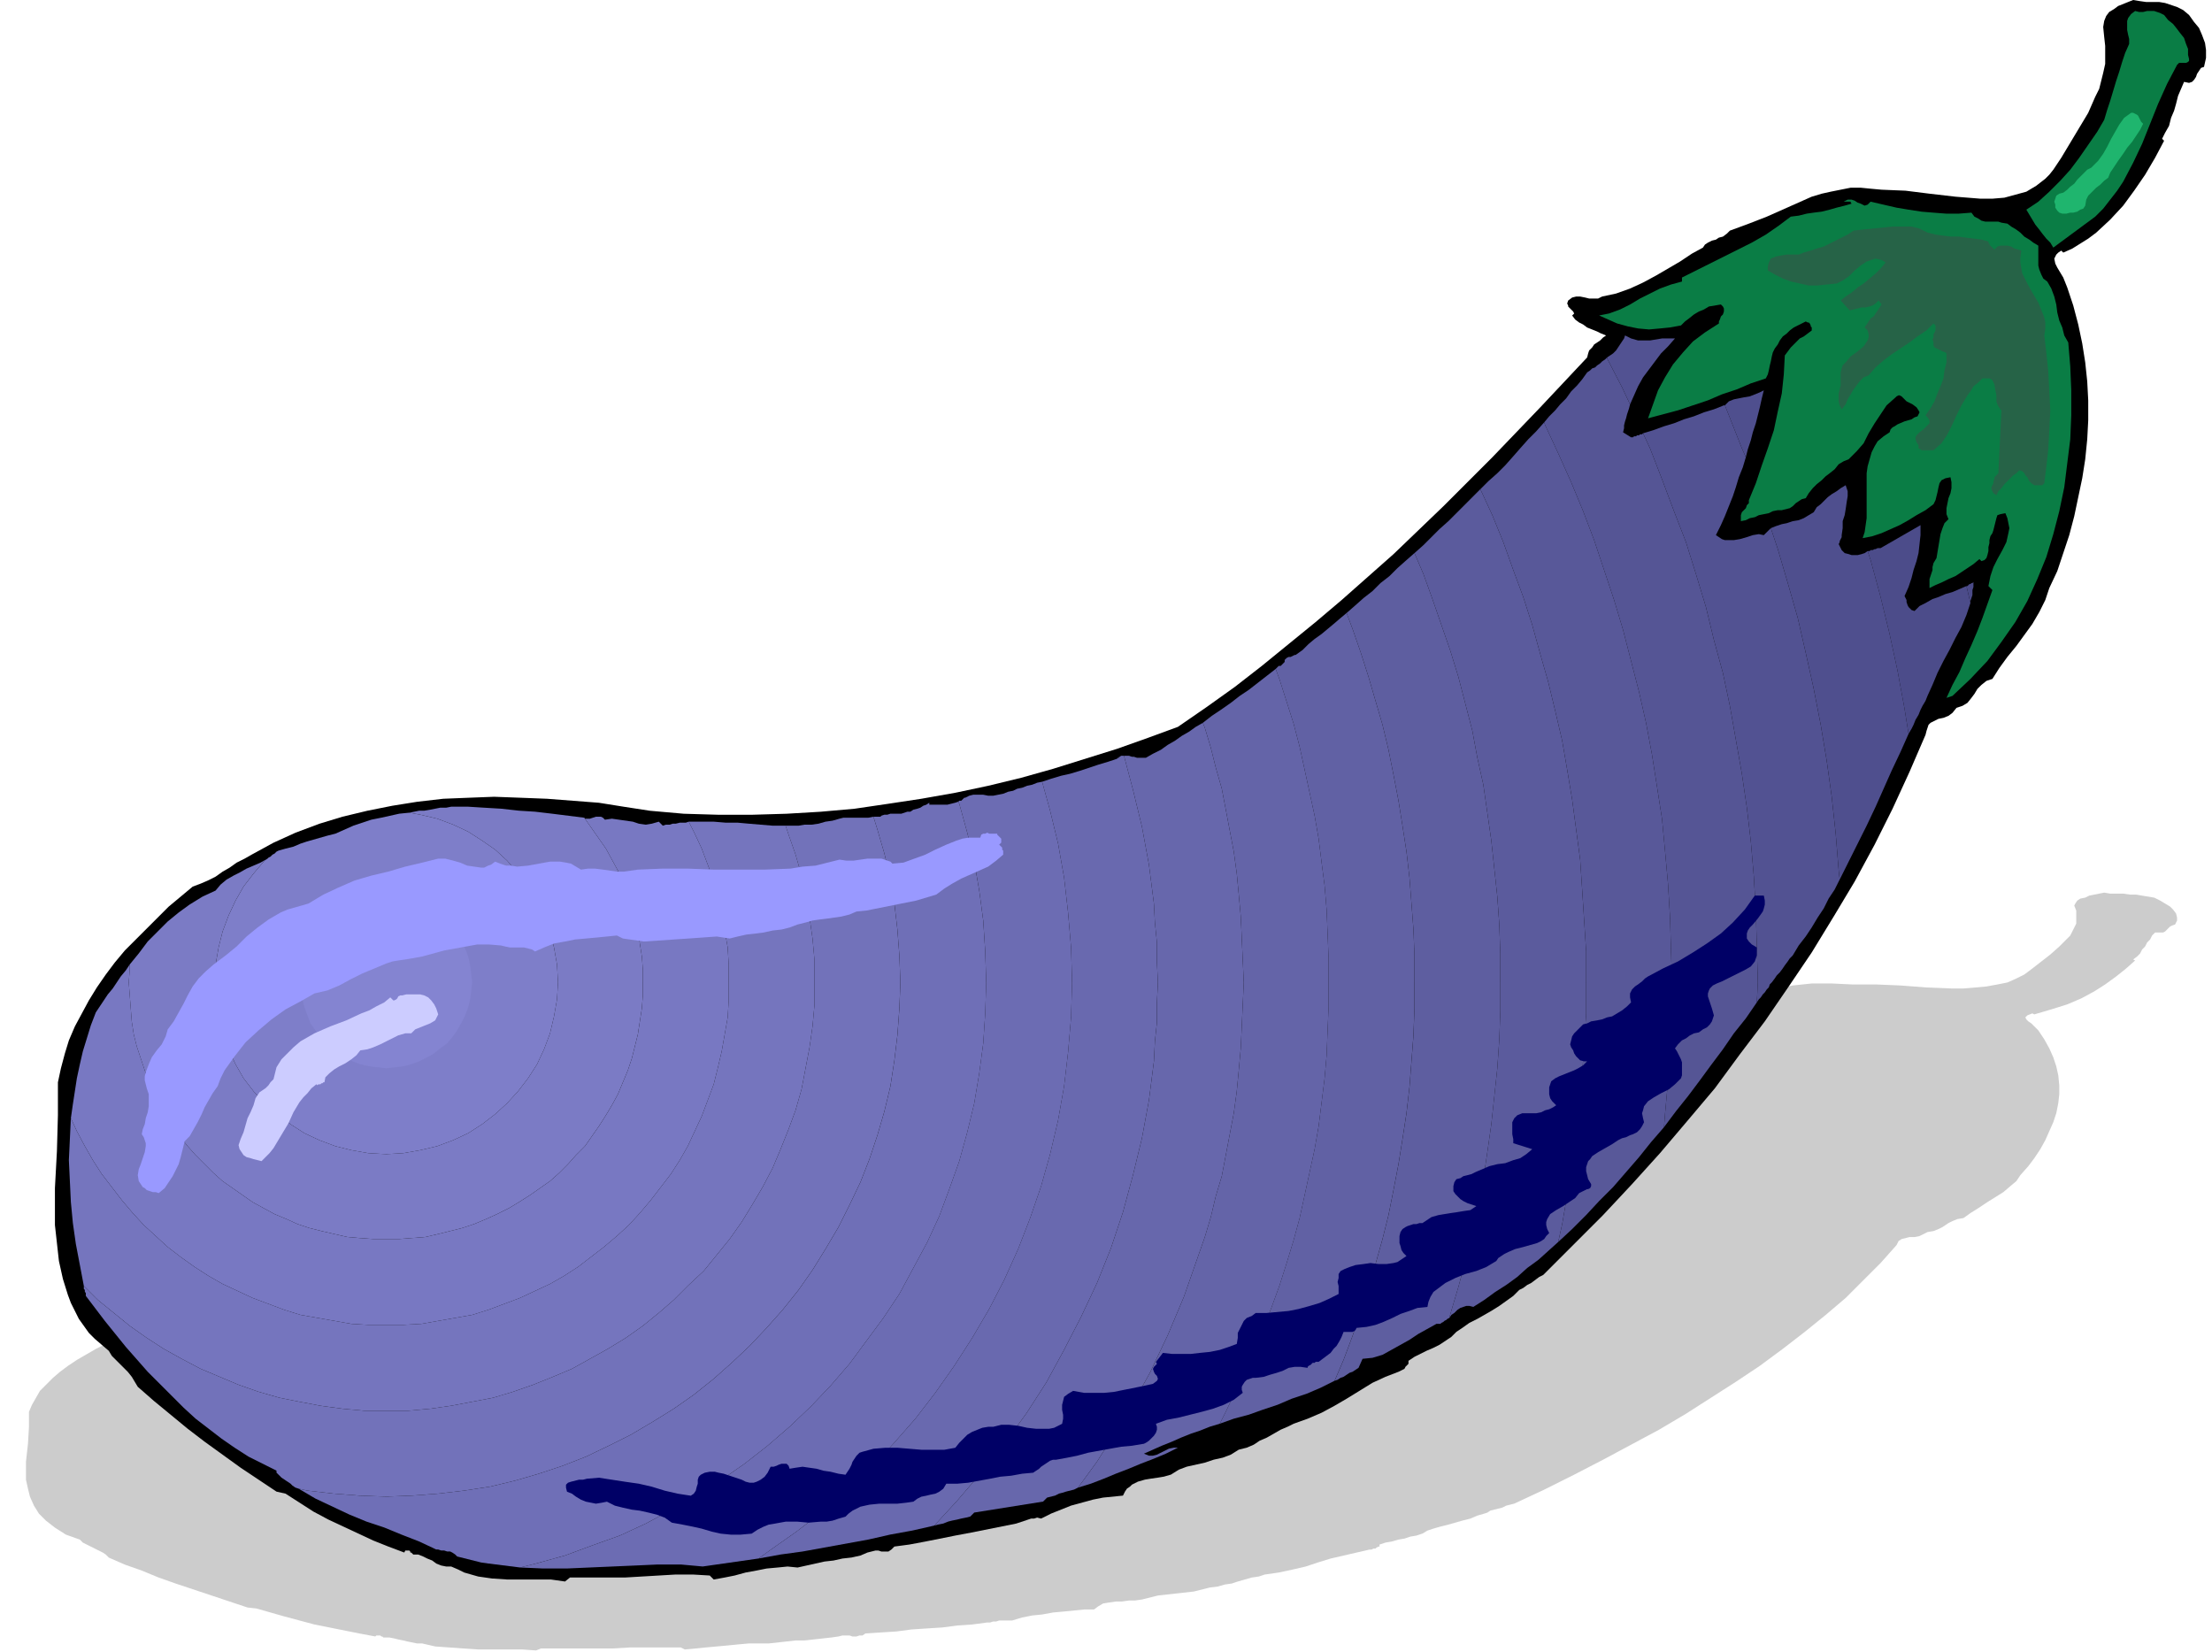
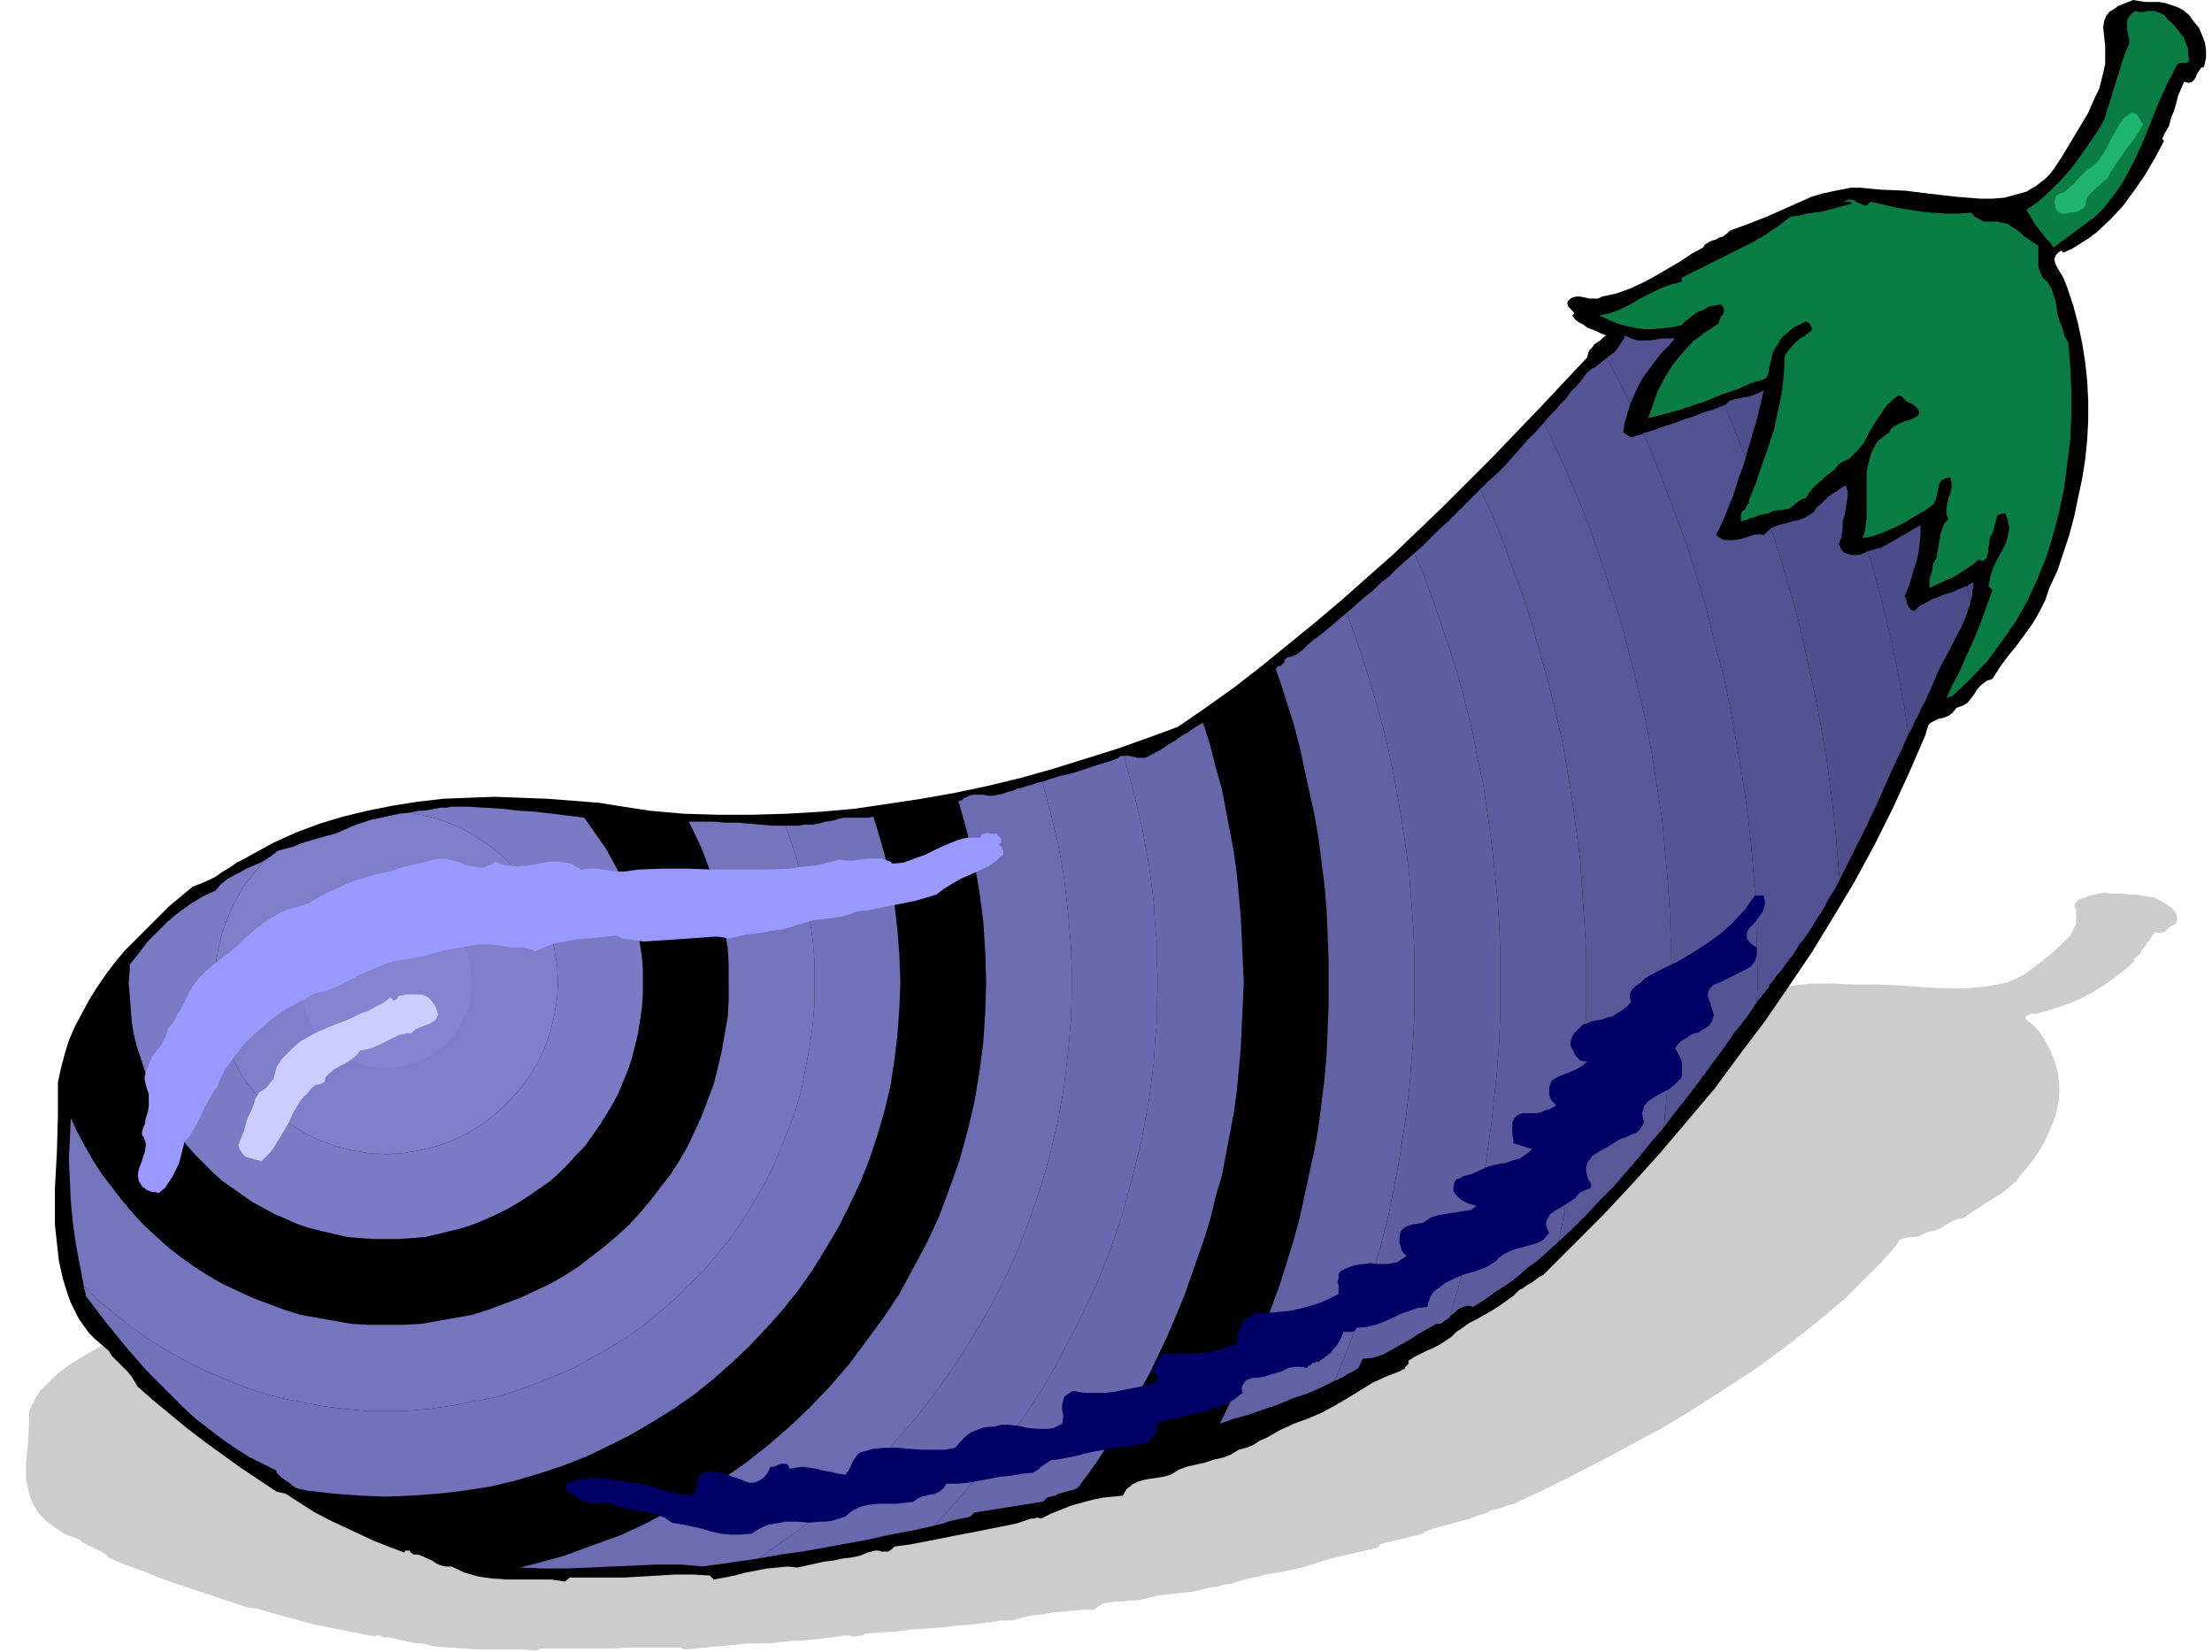
<svg xmlns="http://www.w3.org/2000/svg" fill-rule="evenodd" height="5.514in" preserveAspectRatio="none" stroke-linecap="round" viewBox="0 0 2216 1655" width="7.382in">
  <style>.brush1{fill:#ccc}.pen1{stroke:none}.brush3{fill:#0a7d45}</style>
  <path class="pen1 brush1" d="m1649 1057-10 5-9 5-8 5-7 5-6 6-5 6-4 6-3 7 8 2 12-2 12-1 11-2 12-2 12-2 11-2 12-2 11-2 5-2 5-1 5-1h5l5-1h6l5-1 4-1-4 8-5 9-6 9-5 9-6 9-7 8-7 9-8 8 6 2 6 1h6l6-1 7-1 6-1h11l5-2 6-2 7-1 6-1 7-1 7-1 6-1 6-2 3-2 4-2 4-2 3-1 4-2 5-1 4-1 5-2 2 3v3l-1 3-1 3-1 3-1 3-1 3-1 3v1l-1 1-1 1v1l-1 1h1l1 1 1 1 5 2 4 1h5l5-1 5-1h5l5-1 5-1 40-11v5l-1 4-1 5-2 4-3 4-2 4-3 4-4 4 1 1 1 1v1l1 2 1 1h2l1 1 3 1 6-3 7-2 7-2 8-1 7-1 8-2 8-1 8-2v3l-2 4-1 3-3 4-6 7-7 6-7 7-7 7-7 7-6 6-16 16-16 16-15 16-15 16-16 15-17 16-19 15-21 15-36 22-35 24-37 23-37 22-19 11-20 11-21 10-21 10-22 10-23 9-24 8-25 8h-10l-5 1-4 2-4 2-4 2-5 1-5 1-9 2-9 2-9 3-9 3-9 2-9 2-10 2h-10l-4 5-25 6-27 6-27 5-27 4-28 5-28 4-27 5-26 6 5 1h4l4-1 4-1 4-1h4l5-1h4l-16 3-16 4-16 3-16 3-17 3-16 3-17 2-17 3-4 1-69 6-4 2-33 4-33 3-33 3-34 3-33 3-34 3-34 2-34 3-30-1h-30l-31 1h-31l-31 1-32-1-30-2-31-3-2-1-3-1h-5l-3-1h-6l-2-1-21-4-20-4-21-3-20-4-21-4-20-5-19-6-18-6v-1l-28-7-27-8-26-10-24-11-24-11-22-13-21-12-19-12-7-17-6-18-2-8-1-9-1-8v-9l1-8 2-9 2-8 2-9 4-8 4-9 6-8 6-8 12-9 13-8 13-9 14-8 15-7 16-7 17-6 20-4 6-4 8-2 8-3 9-2 8-1 9-2 8-3 7-3 7-1 8-1 7-1 6-1 7-1 7-1 7-1 8-1 14-3 14-2 14-2 14-1 15-2 14-1 15-1 16-1 17 1h17l17 1h17l17 1 17 1 16 1 16 1h8l3-1h5l2 1 2 1 7-1h7l7 1 7 1h6l7 1h6l7-1 4 2 23-2 21-1 22 1 22 1h21l22 1 23-1 23-3h31l5-1h6l3-1h17l3-1h6l3-1 4-1h3l3-1 3-1h3v1h9l5-1h10l4-1 4-1 4-1 4-1h29l5-1 14-2 14-2 15-2 14-2 14-2 15-2 14-2 14-2 3-2h10l4 1h12l18-5 18-5 18-6 17-6 17-6 17-6 17-6 17-6v-1h1l1-1h2l2-1h4l1-1 40-15 39-16 38-16 37-17 36-17 35-18 35-17 32-19 6-2 5-2 6-2 6-2 5-2 4-2 4-3 2-3 6 2 7 1h12l6-1h19z" />
  <path class="pen1 brush1" d="m1845 991 13 2 13 1 12 1 13 1 12 1h38l3 1 4 2h3l4 1h16l6 1 4 1 5 1 4 2 4 2 5 1 4 2 5 1v10l1 2 2 2 2 2 4 2 4 3 3 4 2 3 1 4 2 4 3 4 2 3 4 4 2 11 1 12v11l-1 12-3 12-3 11-5 11-6 12-7 11-9 10-10 11-12 10-14 9-14 10-17 8-18 8-6 1 6-6 7-6 6-7 6-6 6-7 5-6 5-7 5-7-4-1 2-5 3-4 4-4 5-5 4-4 2-4 1-2-1-2-1-3-2-2h-5l-3 1-1 1-1 2-1 2-1 2-1 1-2 2-1 1v2l-1 2v2l-1 2-1 1-2 1-3 1-2-1-6 2-6 2-6 2-6 2-7 1-6 2-7 1-6 2v-5l1-1 1-2 1-1v-2l1-1 3-3 2-3v-3l1-3 1-2 2-3 2-2 4-2-2-3v-3l1-2 1-3 2-2 1-3v-2l-1-3-5 1-4 1-2 1-1 2-1 2-1 3-1 2-2 1-8 3-9 3-8 2-9 2-9 2-9 2-9 2-10 1 2-3 1-3 1-4v-21l1-4 2-3 2-3 3-3 3-3 6-2 6-2 3-2 5-2 7-1 7-2 6-1 2-2-3-2-10-3h-1l-1-1-2-1h-1l-2-1h-3l-1 1-9 4-6 4-6 5-6 4-5 5-7 4-8 4-10 2-4 2-5 2-4 2-4 2-5 2-4 2-4 2-3 3h-4l-3 1-3 1-3 1-3 1-4 1h-8l-5 1h-4l-5 1-5 1-4 1h-5l-4 1-4 1-1-2v-1l1-2 2-1 2-1 1-1 2-1v-2l7-8 6-8 6-9 6-8 4-9 4-9 2-9 1-9 3-2 3-2 3-1 3-2 3-1 4-1 4-2 4-1v-1l-1-1v-1h-1l-1-1h-3l-4 1-4 1-4 1-4 1-3 1-4 2-3 2-2 2-3 1-2 2-1 3-1 2-1 2-1 2-1 2-2 2-15 3-14 2-15 3-14 2-15 3-15 2-15 2-15 2 5-7 5-6 7-7 8-6 10-5 10-6 12-4 14-4v-1l1-1 1-2 2-1 1-1v-1l-1-1-2-2-6 1-6 1-5 1-5 1-5 1-5 2-4 2-4 2-11 1h-32l-10-1-11-1-9-2-9-2 10-1 11-2 10-2 10-3 10-3 10-2 11-2 11-1v-2l14-4 14-3 14-4 14-3 14-3 14-4 13-4 12-5h8l8-1 7-1h8l8-1 7-1 8-1 7-1h-1v-1h-7l4-1h4l3 1 3 1h3l4 1h3l3-2zm273-37-3 3-4 3-4 3-5 3-4 2-5 3-4 3-4 4-2 2-4 1-4 2-4 2-4 1-4 2-2 2-1 3-2 1-3 1-3 1h-4l-3 1h-11l-2-2-2-1v-2l-1-1 1-1 1-2 3-1h4l4-2 3-1 4-2 3-1 3-2 4-2 3-1 4-1 7-3 5-4 4-3 4-4 4-3 4-4 5-3 7-3h2l2 1h2l1 1 1 1 1 1 1 1 2 1z" />
  <path class="pen1 brush1" d="m2163 921 1 2v1h-1l-2 1h-9l-10 10-9 9-8 10-8 9-9 10-10 9-13 8-15 8-42 15-3-2-4-2-4-2-3-2-4-3-3-2-3-3-3-2 12-4 11-4 11-6 10-5 9-6 9-6 9-6 7-6 3-5 3-4 3-5 3-5 3-4 3-5 3-4 4-5v-2l-1-2-1-2v-4l1-2 3-2 4-1h22l3 1 4 1 4 2 5 2 4 2 3 2 4 3 2 2 2 3v3z" />
  <path class="pen1 brush1" d="m2158 899 6 3 5 3 5 3 3 3 3 4 1 4v3l-2 4-3 1-2 1-2 2-1 1-2 2-2 1h-8l-3 3-2 4-3 3-2 4-3 3-2 4-3 3-4 3 2 1-9 8-10 8-11 8-11 7-13 7-14 6-16 5-17 5-2-1-5 2-2 2 1 2 2 2 3 2 3 3 2 2 2 2 6 9 5 9 4 9 3 9 2 9 1 10v9l-1 9-2 10-3 9-4 9-4 9-5 9-6 9-6 8-8 9-4 6-6 5-7 6-8 5-8 5-9 6-8 5-7 5-6 1-5 2-4 2-3 2-3 2-4 2-5 2-6 1-4 2-4 2-5 1h-5l-4 1-4 1-3 2-2 4-16 18-17 17-18 18-20 17-21 17-22 17-23 17-24 16-25 16-25 16-27 16-28 15-28 15-29 15-30 15-30 14-4 1-4 1-4 2-4 1-4 1-4 1-3 2-3 1-7 2-7 3-8 2-7 2-7 2-8 2-7 2-6 2-5 3-6 2-6 1-6 2-6 1-7 2-6 1-6 2v2h-1l-2 1-1 1h-2l-2 1h-2l-13 3-13 3-13 3-13 4-12 4-13 3-14 3-14 2-6 2-7 1-7 2-7 2-6 2-7 1-7 2-8 1-8 2-8 2-9 1-9 1-9 1-9 1-8 2-8 2-7 1h-6l-7 1h-6l-7 1-6 1-5 3-4 3h-10l-10 1-10 1-11 1-11 2-10 1-10 2-10 3h-13l-3 1h-3l-3 1h-3l-15 2-15 1-15 2-16 1-15 1-15 2-16 1-15 1-3 2h-3l-3 1h-4l-3-1h-7l-4 1-7 1-9 1-9 1-9 1h-9l-9 1-9 1-9 1h-20l-11 1-10 1-11 1-11 1-10 1-11 1-4-2h-51l-17 1h-72l-5 2-14-1h-44l-15-1-14-1-14-1-13-3h-5l-5-1-5-1-4-1-5-1-4-1-5-1h-6l-1-1h-1l-1-1h-4l-1 1-16-3-15-3-15-3-15-3-15-4-15-4-14-4-14-4-9-1-18-6-18-6-18-6-18-6-17-6-17-7-17-6-16-7-3-3-3-2-4-2-4-2-4-2-4-2-4-2-3-3-14-5-11-7-9-7-7-7-5-8-4-9-2-8-2-9v-18l2-18 1-17v-15l3-7 4-7 4-7 6-6 7-7 7-6 8-6 9-6 19-11 22-11 22-11 24-9 8-2 7-1 8-2 7-2 7-2 7-3 8-2 7-2 22-5 22-5 24-4 23-4 25-3 25-2 25-2 26-1 51-1h53l52 3 51 3 34 2h103l34-1 34-2 34-2 33-2 67-7 65-8 64-9 61-11 57-19 54-20 53-22 52-22 50-23 49-23 48-24 47-24 1-2 1-2 3-1 2-1 3-1 4-1 2-2 3-1-5-1-4-1-5-1-5-1-4-1-4-1-4-1-3-2 2-1-1-1-1-1h-1l-2-1h-1v-1l-1-1 1-1 4-2h13l4 1h9l4-1 14-2 14-2 13-3 13-3 12-4 12-3 12-4 11-3 2-1 3-1 4-1 4-1h3l4-1 4-1 3-2 19-3 18-4 18-4 18-3 19-4 19-2h20l21 1h24l24 1 26 2 25 1h12l12-1 11-1 11-2 10-2 9-4 8-4 8-6 9-7 9-7 9-8 7-7 4-4 2-4 2-4 2-4v-13l-2-5 1-2 2-3 3-2 5-1 4-2 5-1 5-1 5-1 6 1h13l7 1h6l6 1 6 1 6 1z" />
  <path class="pen1" style="fill:#000" d="m2187 10 6 5 5 7 5 6 3 7 3 8 1 7v8l-2 9-3 1-2 3-2 3-1 3-2 3-2 2-3 1-5-1-3 7-3 7-2 8-2 7-3 7-2 8-4 7-3 6 2 2-9 17-10 17-11 16-11 15-13 14-14 13-8 6-8 5-8 5-9 4-2-2-3 2-2 2-1 2-1 2 1 5 2 4 3 5 3 5 2 5 2 5 6 18 5 19 4 19 3 19 2 19 1 19v20l-1 19-2 20-3 19-4 19-4 19-5 19-6 18-6 18-8 17-4 12-6 12-7 12-8 11-8 11-9 11-8 11-7 11-6 2-5 4-4 4-3 5-3 4-4 5-5 3-6 2-4 5-4 3-5 2-5 1-4 2-4 2-2 2-1 3-1 3-1 4-16 37-17 37-18 36-20 37-21 35-22 36-23 34-24 35-25 33-25 34-27 32-28 33-28 31-29 31-30 30-30 30-4 2-4 3-4 3-4 2-4 3-4 2-3 3-3 3-7 5-7 5-8 5-7 4-7 4-8 4-7 5-6 4-5 5-6 4-6 4-6 3-7 3-6 3-6 3-6 4v3l-1 1-2 2-1 2-2 1-2 1-2 1-13 5-13 6-13 8-13 8-12 7-13 7-14 6-14 5-6 3-7 3-7 4-7 4-7 3-6 4-7 3-8 2-8 5-8 3-9 2-9 3-9 2-9 2-8 3-8 5-7 2-6 1-7 1-6 1-7 2-6 3-2 2-3 2-2 3-2 4-10 1-10 1-10 2-11 3-11 3-10 4-10 4-10 5-4-1-3 1h-3l-3 1-3 1-3 1-3 1-3 1-15 3-15 3-15 3-16 3-15 3-15 3-16 3-15 2-3 3-3 2h-7l-3-1h-3l-4 1-4 1-7 3-9 2-9 1-9 2-9 1-9 2-9 2-9 2-10-1-10 1-11 1-10 2-11 2-11 3-10 2-11 2-4-4-17-1h-17l-17 1-17 1-17 1h-55l-5 4-14-2h-44l-15-1-14-2-7-2-7-2-6-3-7-3h-5l-5-1-5-2-4-3-5-2-4-2-5-2h-5l-1-1-1-1h-1v-1l-1-1h-4l-1 2-16-6-15-6-15-7-15-7-15-7-15-8-14-9-14-9-9-2-18-12-18-12-18-13-18-13-17-13-17-14-17-14-16-14-3-5-3-5-4-5-4-4-4-4-4-4-4-4-3-5-7-6-7-6-6-6-5-7-5-7-4-8-4-8-3-8-5-16-4-18-2-18-2-18v-37l2-37 1-36v-33l3-14 4-15 4-13 6-14 7-13 7-13 8-13 9-13 9-12 10-12 11-11 11-11 22-22 24-20 8-3 7-3 8-4 7-5 7-4 7-5 8-4 7-4 22-12 22-10 24-9 23-7 25-6 25-5 25-4 26-3 25-1 26-1 27 1 26 1 26 2 26 2 25 4 26 4 34 3 34 1h35l34-1 34-2 34-3 34-5 33-5 34-6 33-7 33-8 32-9 32-10 32-10 31-11 30-11 29-20 28-20 27-21 27-22 27-22 26-22 26-23 26-23 50-48 49-49 48-50 47-50 1-4 1-3 3-3 2-3 3-2 3-2 3-3 3-2-5-2-4-2-5-2-5-2-4-3-4-2-4-3-3-4 2-2-1-2-1-1-1-1-2-2-1-1v-1l-1-2 1-3 4-3 4-1h4l5 1 4 1h9l4-2 14-3 14-5 13-6 13-7 12-7 12-7 12-8 11-6 2-3 3-2 4-2 4-1 3-2 4-1 4-3 3-3 19-7 18-7 18-8 18-8 9-4 10-3 9-2 10-2 10-2h10l10 1 11 1 24 1 24 3 26 3 25 2h12l12-1 11-3 11-3 10-6 9-7 4-4 4-5 4-6 4-6 9-15 9-15 9-15 7-16 4-8 2-8 2-8 2-9V46l-1-9-1-10 1-6 2-5 3-4 5-3 4-3 5-2 5-2 5-2 6 1 7 1h13l6 1 6 2 6 2 6 3z" />
  <path class="pen1 brush3" d="m2192 55 1 4v2l-1 1-2 1h-7l-2 2-10 19-9 20-8 20-8 20-9 19-10 19-6 9-7 9-7 9-8 8-42 31-3-5-4-4-4-5-3-4-4-5-3-5-3-5-3-5 12-8 11-10 11-11 10-11 9-12 9-13 9-13 7-12 3-10 3-9 3-10 3-10 3-9 3-10 3-9 4-9v-5l-1-4-1-5v-9l1-3 3-4 4-3 4 1h4l4-1h7l3 1 3 1 4 2 4 5 5 4 4 5 3 4 4 5 2 6 2 5v6z" />
  <path class="pen1" style="fill:#1fb56e" d="m2147 124-3 6-4 6-4 6-5 6-4 6-5 7-4 6-4 6-2 5-4 3-4 4-4 3-4 4-4 4-2 4-1 6-2 3-3 1-3 2-4 1h-3l-4 1h-4l-3-1-2-2-2-3v-3l-1-3 1-3 1-3 3-2 4-1 4-3 3-3 4-3 3-4 3-3 4-4 3-3 4-2 7-7 5-7 4-7 4-8 4-7 4-7 5-7 7-5h2l2 1 2 1 1 1 1 2 1 2 1 2 2 2z" />
  <path class="pen1 brush3" d="m1874 202 13 3 13 3 12 2 13 2 12 1 13 1h12l13-1 3 4 4 2 3 2 4 1h13l3 1 6 1 4 3 5 3 4 3 4 4 5 3 4 3 5 3v20l1 4 2 5 2 4 4 3 4 7 3 8 2 8 1 8 2 8 3 7 2 8 4 7 2 24 1 24v25l-1 24-3 24-3 24-5 24-6 23-7 23-9 22-10 22-12 21-14 20-14 19-17 18-18 17-6 2 6-13 7-13 6-14 6-13 6-14 5-13 5-14 5-14-4-4 2-10 3-9 4-8 5-9 4-8 2-9 1-5-1-5-1-5-2-5-5 1-3 1-1 3-1 4-1 4-1 4-1 3-2 3-1 4v3l-1 4v4l-1 4-1 3-2 2-3 1-2-2-6 5-6 4-6 4-6 4-7 3-6 3-7 3-6 3v-9l1-3 1-3 1-3v-3l1-4 3-5 1-6 1-6 1-6 1-6 2-6 2-5 4-4-2-5v-6l1-5 1-5 2-5 1-5v-6l-1-5-5 1-4 2-2 3-1 4-1 5-1 4-1 4-2 4-8 6-9 5-8 5-9 5-9 4-9 4-9 3-10 2 2-6 1-7 1-7v-45l1-7 2-7 2-7 3-6 3-5 6-5 6-4 1-3 2-2 2-1 3-2 7-3 7-2 3-2 3-1 1-2 1-2-1-2-2-3-4-3-6-3-1-1-1-1-2-2-1-1-2-1h-1l-2 1-1 1-9 8-6 9-6 9-6 10-5 10-7 8-4 4-4 4-5 2-5 3-4 5-5 4-4 3-4 4-5 4-4 4-4 5-3 5-4 1-3 2-3 2-3 3-3 2-4 1-4 1h-4l-5 1-4 2-5 1-5 1-4 2-5 1-4 2-5 1v-6l1-3 2-2 2-2 1-3 2-2v-3l7-17 6-18 6-17 6-18 4-19 4-18 2-19 1-19 3-4 3-4 3-3 3-3 3-3 4-2 4-3 4-3v-3l-1-1v-1l-1-2-1-1h-1l-2-1-4 2-4 2-4 2-4 3-3 3-4 3-3 4-2 4-3 4-2 4-1 4-1 5-1 4-1 5-1 4-2 4-15 5-14 6-15 5-14 6-15 5-15 5-15 4-15 4 5-14 5-14 7-13 8-13 10-12 10-11 12-9 14-9v-2l1-2 1-3 2-2 1-3v-3l-1-2-2-2-6 1-6 1-5 3-5 2-5 3-5 4-4 3-4 4-11 2-10 1-11 1-11-1-10-2-11-3-9-4-9-4 10-2 11-4 10-5 10-6 10-5 10-5 11-4 11-3v-4l14-7 14-7 14-7 14-7 14-7 14-8 13-9 12-9 8-1 8-2 7-1 8-1 8-2 7-2 8-2 7-2-1-1v-1h-7l4-2h4l3 1 3 2 3 1 4 2 3-1 3-3z" />
-   <path class="pen1" style="fill:#266347" d="M1992 242v1l1 1v1l1 1 1 1 1 1 1 1 1 1 3-3 3-1h7l4 1 3 2 4 1 3 1-1 7v5l1 6 1 5 5 10 5 9 6 10 4 10 2 5 1 5v6l-1 7 2 17 2 19 1 20 1 19-1 20-1 19-2 18-2 16-1 1-1 1h-8l-3-2-2-2-1-2-1-2-2-2-1-2-2-2-3-1-3 3-3 2-3 3-3 3-3 3-3 4-3 3-2 4-3-2-1-2-1-2v-2l1-2 1-2v-2l1-2v-2l1-1 1-1 1-1 1-1 3-63-1-1-2-3-1-2-1-3v-6l-1-5-1-6-2-4-1-1-2-1h-7l-4 4-5 4-3 5-3 4-6 10-5 10-4 9-5 10-6 9-8 7h-12l-1-1-2-1v-3l-2-3-1-3v-2l1-2 3-3 4-3 3-3 3-3v-3l-2-3-2-2 5-7 4-7 3-8 3-7 3-8 1-8 2-8v-9l-1-1-3-1-2-1-2-1-2-1-2-1-1-2v-3l-1-3 1-2v-3l1-2 1-2v-5l-2-2-7 7-9 6-8 6-9 6-9 6-8 6-8 7-7 8-5 2-4 4-3 4-3 4-3 5-3 5-2 5-4 5-2-4-1-4v-8l1-4 1-4v-13l1-4 1-3 3-3 5-6 7-5 6-5 4-6 1-3v-3l-1-4-3-3 2-3 2-3 2-3 3-2 2-3 2-3 2-3 2-3-3-4-3 3-3 2-3 1-4 1h-4l-4 1-4 1-4 1-9-10 5-4 6-4 6-5 6-4 6-5 6-5 5-5 5-6-3-2-3-1-4-1-3 1-6 2-6 4-6 5-6 6-6 4-6 3-10 1-9 1h-9l-9-2-9-2-8-3-8-4-7-4v-4l1-4 1-2 1-2 5-2 5-1 6-1h12l5-2 7-2 6-2 7-2 6-3 6-3 6-3 6-3 6-4 9-1 10-1 10-1 10-1h19l8 2 8 4 8 2 7 1 8 1h8l7 1 8 1 8 1 7 2z" />
  <path class="pen1" style="fill:#4a4a87" d="m1974 604-4-17h1l1-1 1-1h1l1-1h1l1-1v5l-1 3v5l-1 3-1 3v2z" />
  <path class="pen1" style="fill:#4c4c8a" d="m1974 604-4-17-7 3-7 3-7 2-7 3-6 2-7 4-6 3-5 5-3-1-1-1-2-2-1-2-1-3v-2l-1-2-1-2 4-9 3-9 2-8 3-9 2-8 1-9 1-9v-10l-40 23h-3l-2 1h-1l-2 1h-2l-1 1h-2l3 9 10 37 9 37 8 37 7 38 4 25 3-5 2-4 2-5 3-5 2-5 2-4 3-5 2-5 5-11 5-12 6-12 6-11 6-12 6-11 5-12 4-12z" />
  <path class="pen1" d="m1912 735-4-25-7-38-8-37-9-37-10-37-3-9-3 2-3 1-4 1h-6l-3-1-4-1-3-3-1-2-1-2-1-2 1-2v-1l1-2 1-2v-2l1-7v-7l2-6 1-6 1-7 1-6v-5l-2-6-5 3-4 3-5 3-4 3-3 3-4 4-4 3-3 5-5 3-5 3-5 2-6 1-6 2-5 1-6 2-5 2 7 21 10 34 10 35 8 35 8 36 7 36 6 36 5 36 4 37 3 37 1 9 9-18 9-18 9-18 9-19 8-18 8-18 9-19 8-18zm-163-277-4-9-13-33-4-10 4-4 5-2 5-1 5-1 6-1 5-2 5-2 4-2-2 8-2 9-2 8-2 8-3 9-2 8-3 9-2 8z" style="fill:#4f4f8e" />
  <path class="pen1" d="m1843 881-1-9-3-37-4-37-5-36-6-36-7-36-8-36-8-35-10-35-10-34-7-21-1 1-1 1-1 1-1 1-1 1-1 1-1 1-5-1-6 1-6 2-7 2-6 1h-9l-3-1-3-2-3-2 5-10 4-9 4-10 4-10 3-9 3-10 4-10 3-10-4-9-13-33-4-10h-1l-10 4-10 3-10 4-10 3-10 4-10 3-11 4-10 3 7 15 12 31 12 32 12 31 10 32 10 33 8 33 9 33 7 33 6 34 6 34 5 34 4 34 3 35 2 35 1 35 1 36h14l-2 2-1 3-2 2-2 3-2 2-2 3-2 2-2 3 1-20h14l3-4 2-3 3-3 3-4 2-3 3-4 2-3 3-3 6-10 7-9 6-9 6-10 6-9 5-10 6-9 5-10zm-210-476-8-17-15-29v-1l3-2 3-2 3-3 2-3 2-3 2-3 2-3 1-3 6 3 7 2h12l6-1 6-1h13l-7 8-7 7-6 8-6 8-6 8-5 9-4 9-4 9z" style="fill:#525292" />
  <path class="pen1" style="fill:#555595" d="m1761 984-1-36-1-35-2-35-3-35-4-34-5-34-6-34-6-34-7-33-9-33-8-33-10-33-10-32-12-31-12-32-12-31-7-15-1 1h-2l-1 1h-2l-1 1h-2l-1 1h-2l-8-5 1-4v-3l1-4 1-3 1-4 1-3 1-3 1-4-8-17-15-29v-1l-2 2-3 2-2 2-3 2-2 2-3 1-2 2-3 2-5 7-5 6-6 6-5 7-6 6-5 6-6 6-5 6 1 3 13 28 13 29 12 29 11 29 10 30 10 30 9 30 8 31 8 31 7 31 6 32 5 32 5 32 3 32 3 33 2 33 1 33 1 33h86l-1 20-11 16-12 15-11 16-12 16-11 15-12 16-12 15-12 16 1-13 3-33 2-33 1-33 1-33h86z" />
  <path class="pen1" style="fill:#585899" d="m1675 984-1-33-1-33-2-33-3-33-3-32-5-32-5-32-6-32-7-31-8-31-8-31-9-30-10-30-10-30-11-29-12-29-13-29-13-28-1-3-8 9-8 8-8 9-7 8-8 9-8 8-9 8-8 8 12 26 11 27 10 28 10 27 9 28 8 29 8 28 7 29 7 30 5 29 5 30 4 30 4 30 2 30 2 31 2 31v31h86l-1 33-1 33-2 33-3 33-1 13-13 15-12 15-13 15-13 15-14 14-13 14-14 14-14 13 4-18 5-29 5-30 4-30 4-30 2-31 2-30 2-31v-31h86z" />
  <path class="pen1" style="fill:#5b5b9d" d="M1589 984v-31l-2-31-2-31-2-30-4-30-4-30-5-30-5-29-7-30-7-29-8-28-8-29-9-28-10-27-10-28-11-27-12-26-8 8-8 8-8 8-8 8-9 8-8 8-8 8-9 8 9 21 9 25 9 26 9 26 8 26 7 27 7 27 5 27 6 27 4 28 4 28 3 28 3 28 2 28 1 29v29h86v31l-2 31-2 30-2 31-4 30-4 30-5 30-5 29-4 18-10 9-10 9-11 8-10 9-11 8-11 7-11 8-11 7-4-1h-3l-3 1-3 1-3 2-3 3-3 2-2 3 1-4 8-27 7-26 7-27 5-27 6-28 4-27 4-28 3-28 3-28 2-29 1-28v-29h86z" />
  <path class="pen1" style="fill:#5e5ea0" d="M1503 984v-29l-1-29-2-28-3-28-3-28-4-28-4-28-6-27-5-27-7-27-7-27-8-26-9-26-9-26-9-25-9-21-8 7-9 8-8 8-9 7-8 8-9 7-9 8-8 7 6 16 8 23 8 25 7 24 7 24 6 25 5 25 5 26 4 25 4 26 3 26 2 26 2 26 1 26v27h86v29l-1 28-2 29-3 28-3 28-4 28-4 27-6 28-5 27-7 27-7 26-8 27-1 4-2 1-1 1-2 1-1 1-2 1-1 1h-4l-9 5-9 5-9 6-9 5-9 5-9 5-10 3-10 1-4 9-3 2-3 2-3 1-3 2-3 2-3 1-3 2-3 1 9-21 9-24 8-24 8-24 7-24 7-25 6-24 5-25 5-26 4-25 4-26 3-26 2-26 2-26 1-27v-26h86z" />
  <path class="pen1" style="fill:#6161a4" d="M1417 984v-27l-1-26-2-26-2-26-3-26-4-26-4-25-5-26-5-25-6-25-7-24-7-24-8-25-8-23-6-16-6 5-7 6-6 5-6 5-7 5-6 5-6 6-7 5h-1l-2 1-2 1h-2l-2 1-1 1-1 1v2l-1 1-1 1-1 1-1 1h-2l-1 1-1 1-1 1 4 11 7 22 7 22 6 23 5 23 5 23 5 23 4 23 3 24 3 23 2 24 1 24 1 25v24h86v26l-1 27-2 26-2 26-3 26-4 26-4 25-5 26-5 25-6 24-7 25-7 24-8 24-8 24-9 24-9 21-14 7-14 6-15 5-14 6-15 5-14 5-15 4-14 5 6-12 10-21 10-20 9-21 9-22 8-21 8-22 7-22 7-23 6-22 5-23 5-23 5-23 4-23 3-24 3-24 2-23 1-25 1-24v-24h86z" />
-   <path class="pen1" style="fill:#6464a8" d="M1331 984v-24l-1-25-1-24-2-24-3-23-3-24-4-23-5-23-5-23-5-23-6-23-7-22-7-22-4-11-9 7-9 7-9 7-9 6-9 7-10 7-9 6-9 7 2 5 6 20 5 20 6 21 4 21 4 21 4 21 3 22 2 21 2 22 1 22 1 22 1 22h85v24l-1 24-1 25-2 23-3 24-3 24-4 23-5 23-5 23-5 23-6 22-7 23-7 22-8 22-8 21-9 22-9 21-10 20-10 21-6 12-10 3-10 4-9 3-10 4-9 4-10 4-9 4-9 4 5 2h4l4-1 4-2 4-2 4-2 5-1h4l-12 6-12 5-13 5-12 5-13 5-12 5-13 5-13 4 19-26 22-35 21-36 10-18 9-19 9-19 8-19 8-19 7-20 7-20 7-20 6-20 5-21 6-20 4-21 4-21 4-21 3-22 2-21 2-22 1-22 1-22 1-22h85z" />
  <path class="pen1" style="fill:#6767ac" d="m1246 984-1-22-1-22-1-22-2-22-2-21-3-22-4-21-4-21-4-21-6-21-5-20-6-20-2-5-7 4-7 5-7 4-7 5-7 4-7 5-8 4-7 4h-9l-3-1h-2l-3-1h-5l9 34 9 37 7 38 5 39 1 19 2 20v20l1 20h86l-1 22-1 22-1 22-2 22-2 21-3 22-4 21-4 21-4 21-6 20-5 21-6 20-7 20-7 20-7 20-8 19-8 19-9 19-9 19-10 18-21 36-22 35-19 26-4 2-4 1-4 1-3 1-4 1-4 2-4 1-4 1-4 4-69 11-4 4-4 1-5 1-4 1-5 1-4 1-5 2-5 1-4 1 23-25 24-28 23-29 22-30 20-31 18-33 17-33 16-34 14-35 12-36 10-37 9-37 7-38 5-39 1-20 2-19v-20l1-20h86z" />
  <path class="pen1" style="fill:#6969af" d="m1160 984-1-20v-20l-2-20-1-19-5-39-7-38-9-37-9-34h-3l-1 1h-1v1h-1l-1 1-9 3-10 3-9 3-9 3-10 3-9 2-10 3-9 3 8 29 8 33 6 34 4 35 3 35 1 35h86l-1 20v20l-2 19-1 20-5 39-7 38-9 37-10 37-12 36-14 35-16 34-17 33-18 33-20 31-22 30-23 29-24 28-23 25-22 5-22 4-22 5-22 4-22 4-22 4-22 3-22 4 11-8 27-19 26-20 25-22 24-22 22-24 22-25 20-26 19-27 18-28 17-29 15-29 14-31 12-31 11-32 9-32 8-34 6-34 4-34 3-35 1-35h86z" />
  <path class="pen1" style="fill:#6c6cb3" d="m1074 984-1-35-3-35-4-35-6-34-8-33-8-29-5 1-5 2-5 1-5 2-5 1-4 2-5 1-5 2-5 1-5 1h-5l-5-1h-10l-4 1-4 2h-1l-1 1-1 1-1 1h-2l-1 1 1 2 8 29 7 29 5 29 4 30 2 31 1 31h86l-1 35-3 35-4 34-6 34-8 34-9 32-11 32-12 31-14 31-15 29-17 29-18 28-19 27-20 26-22 25-22 24-24 22-25 22-26 20-27 19-11 8-7 1-7 1-7 1-7 1-7 1-7 1-7 1-7 1-22-2h-23l-22 1-23 1-23 1-23 1h-24l-23-1 16-4 29-8 27-10 28-10 26-12 26-14 25-14 25-16 23-16 23-18 22-19 21-20 20-21 19-22 17-23 17-23 16-24 14-26 14-26 12-26 10-27 10-28 8-29 7-29 5-30 4-30 2-30 1-31h86z" />
-   <path class="pen1" style="fill:#6f6fb7" d="m988 984-1-31-2-31-4-30-5-29-7-29-8-29-1-2-3 1-4 1-4 1h-18v-2l-3 2-3 1-3 2-3 1-4 1-3 2h-3l-3 1-3 1h-11l-3 1h-3l-3 1-1 1h-7l4 13 7 24 6 25 4 25 3 26 2 26 1 27h86l-1 31-2 30-4 30-5 30-7 29-8 29-10 28-10 27-12 26-14 26-14 26-16 24-17 23-17 23-19 22-20 21-21 20-22 19-23 18-23 16-25 16-25 14-26 14-26 12-28 10-27 10-29 8-16 4-8-1-8-1-8-1-8-1-7-1-8-2-8-2-8-2-2-2-3-2-2-1h-3l-3-1h-3l-3-1h-2l-17-8-18-7-17-7-18-6-17-7-17-8-17-8-17-10 9 2 26 3 26 2 27 1 26-1 26-2 26-3 26-4 25-6 24-7 24-8 23-9 23-11 22-11 22-13 21-13 20-14 20-16 18-16 18-17 17-18 16-18 16-20 14-20 13-21 13-22 11-22 11-23 9-23 8-24 7-24 6-25 4-26 3-25 2-27 1-26h86z" />
  <path class="pen1" style="fill:#7272ba" d="m902 984-1-27-2-26-3-26-4-25-6-25-7-24-4-13-5 1h-25l-4 1-7 2-7 1-7 2-7 1h-7l-6 1h-13l3 9 7 20 6 21 4 20 4 22 3 21 2 22v22h86l-1 26-2 27-3 25-4 26-6 25-7 24-8 24-9 23-11 23-11 22-13 22-13 21-14 20-16 20-16 18-17 18-18 17-18 16-20 16-20 14-21 13-22 13-22 11-23 11-23 9-24 8-24 7-25 6-26 4-26 3-26 2-26 1-27-1-26-2-26-3-9-2-3-1-3-2-2-2-3-2-3-2-3-2-3-3-2-2v-2l-14-7-14-7-14-9-13-9-13-10-13-10-12-11-12-12-24-24-22-25-21-26-19-25v-3l-1-1v-2l-1-1v-3l14 14 16 13 16 13 17 12 17 11 18 10 19 10 19 8 19 8 20 7 21 6 20 4 21 4 22 3 22 2h44l22-2 21-3 21-4 21-4 20-6 20-7 20-8 19-8 18-10 18-10 18-11 17-12 16-13 15-13 15-15 15-14 13-16 13-16 12-17 11-18 10-17 10-19 8-19 8-20 7-19 6-21 4-21 4-21 3-21 2-22v-22h86z" />
  <path class="pen1" style="fill:#7575be" d="M816 984v-22l-2-22-3-21-4-22-4-20-6-21-7-20-3-9h-13l-12-1-12-1-11-1h-12l-12-1h-25l6 12 7 15 6 16 6 16 4 16 4 17 3 17 3 17 1 17v18h86v22l-2 22-3 21-4 21-4 21-6 21-7 19-8 20-8 19-10 19-10 17-11 18-12 17-13 16-13 16-15 14-15 15-15 13-16 13-17 12-18 11-18 10-18 10-19 8-20 8-20 7-20 6-21 4-21 4-21 3-22 2h-44l-22-2-22-3-21-4-20-4-21-6-20-7-19-8-19-8-19-10-18-10-17-11-17-12-16-13-16-13-14-14-4-21-4-21-3-21-2-21-1-21-1-21 1-21 1-21 6 13 8 15 8 14 9 14 10 13 10 13 11 13 11 12 12 11 12 11 13 10 14 10 14 9 14 8 15 7 15 7 16 6 16 6 16 5 17 3 17 3 17 3 17 1h35l18-1 17-3 17-3 17-3 16-5 16-6 16-6 15-7 15-7 14-8 14-9 13-10 13-10 13-11 12-11 11-12 11-13 10-13 10-13 9-14 8-14 7-15 7-15 6-16 6-16 4-16 4-17 3-17 3-17 1-17v-18h86z" />
-   <path class="pen1" style="fill:#7878c2" d="M730 984v-18l-1-17-3-17-3-17-4-17-4-16-6-16-6-16-7-15-6-12-3 1h-6l-4 1h-3l-3 1h-4l-3 1-4-4-7 2-6 1-7-1-6-2-7-1-7-1-7-1-7 1-2-2-2-1h-5l-3 1-3 1h-6v-1l1 1 7 10 7 10 7 10 6 11 6 11 5 12 5 11 4 12 3 13 3 12 2 13 2 13 1 13v13h86v18l-1 17-3 17-3 17-4 17-4 16-6 16-6 16-7 15-7 15-8 14-9 14-10 13-10 13-11 13-11 12-12 11-13 11-13 10-13 10-14 9-14 8-15 7-15 7-16 6-16 6-16 5-17 3-17 3-17 3-18 1h-35l-17-1-17-3-17-3-17-3-16-5-16-6-16-6-15-7-15-7-14-8-14-9-14-10-13-10-12-11-12-11-11-12-11-13-10-13-10-13-9-14-8-14-8-15-6-13 2-14 2-13 2-13 3-14 3-13 4-13 4-13 5-13 4-6 4-6 4-6 5-6 4-6 4-6 5-6 4-6v5l-1 13 1 13 1 13 1 13 2 13 3 12 4 12 4 12 4 12 6 12 5 11 7 10 6 11 7 10 8 10 8 9 9 9 9 9 9 8 10 7 10 7 10 7 11 6 11 6 12 5 11 5 12 4 12 3 13 3 13 3 12 1 14 1h26l13-1 13-1 13-3 12-3 12-3 12-4 12-5 11-5 12-6 10-6 11-7 10-7 10-7 9-8 9-9 8-9 9-9 7-10 7-10 7-11 6-10 6-11 5-12 5-12 4-12 3-12 3-12 2-13 2-13 1-13v-13h86z" />
  <path class="pen1" style="fill:#7b7bc5" d="M644 984v-13l-1-13-2-13-2-13-3-12-3-13-4-12-5-11-5-12-6-11-6-11-7-10-7-10-7-10-1-1-16-2-16-2-17-2-16-1-18-2-17-1-16-1h-17l-5 1h-6l-5 1-5 1-6 1h-5l-5 1-5 1 11 2 17 4 16 6 15 7 14 9 13 9 12 11 11 13 10 13 9 14 7 15 6 16 4 16 3 17 1 18h85v13l-1 13-2 13-2 13-3 12-3 12-4 12-5 12-5 12-6 11-6 10-7 11-7 10-7 10-9 9-8 9-9 9-9 8-10 7-10 7-11 7-10 6-12 6-11 5-12 5-12 4-12 3-12 3-13 3-13 1-13 1h-26l-14-1-12-1-13-3-13-3-12-3-12-4-11-5-12-5-11-6-11-6-10-7-10-7-10-7-9-8-9-9-9-9-8-9-8-10-7-10-6-11-7-10-5-11-6-12-4-12-4-12-4-12-3-12-2-13-1-13-1-13-1-13 1-13v-5l9-11 9-12 10-10 10-10 11-9 11-8 13-8 13-6 5-6 6-5 7-4 6-3 7-4 7-3 7-3 7-4-3 2-11 13-10 13-8 14-7 15-6 16-4 16-3 17-1 18 1 17 3 17 4 17 6 16 7 15 8 14 10 13 11 12 13 11 13 10 14 9 15 7 16 6 16 4 17 3 18 1 17-1 17-3 17-4 16-6 15-7 14-9 13-10 12-11 11-12 10-13 9-14 7-15 6-16 4-17 3-17 1-17h85z" />
  <path class="pen1" style="fill:#7e7ec9" d="m559 984-1-18-3-17-4-16-6-16-7-15-9-14-10-13-11-13-12-11-13-9-14-9-15-7-16-6-17-4-11-2-10 1-9 2-9 2-10 2-9 3-9 3-9 4-9 4-8 2-7 2-7 2-7 2-6 2-7 3-8 2-7 2-2 1-1 1-1 1-2 1-1 1-1 1-2 1-1 1-3 2-11 13-10 13-8 14-7 15-6 16-4 16-3 17-1 18 1 17 3 17 4 17 6 16 7 15 8 14 10 13 11 12 13 11 13 10 14 9 15 7 16 6 16 4 17 3 18 1 17-1 17-3 17-4 16-6 15-7 14-9 13-10 12-11 11-12 10-13 9-14 7-15 6-16 4-17 3-17 1-17z" />
  <path class="pen1" style="fill:#8484d1" d="m473 984-1-9-1-8-2-9-3-8-4-7-4-7-5-7-5-6-7-5-6-5-7-5-8-3-8-3-8-2-8-2h-18l-8 2-9 2-8 3-7 3-7 5-7 5-6 5-5 6-5 7-5 7-3 7-3 8-2 9-2 8v18l2 8 2 8 3 8 3 8 5 7 5 7 5 6 6 5 7 5 7 4 7 4 8 3 9 2 8 1 9 1 9-1 8-1 8-2 8-3 8-4 7-4 6-5 7-5 5-6 5-7 4-7 4-8 3-8 2-8 1-8 1-9z" />
  <path class="pen1" style="fill:#99f" d="m1003 844-2 2 1 1 1 1 1 1v2l1 1v4l-7 6-8 6-9 4-9 4-9 4-9 5-8 5-8 6-10 3-10 3-10 2-10 2-10 2-10 2-10 2-10 1-7 3-8 2-7 1-7 1-8 1-7 1-7 2-8 2-8 3-8 2-9 1-9 2-8 1-9 1-9 2-8 2-13-2-14 1-14 1-15 1-15 1-15 1-7-1-7-1-7-1-6-3-10 1-10 1-11 1-11 1-10 2-11 2-10 4-9 4-3-2-4-1-4-1h-14l-5-1-4-1-12-1h-12l-11 2-11 2-11 2-11 3-11 3-11 2-6 1-7 1-6 1-6 2-12 5-12 5-12 6-11 6-12 5-13 3-14 8-15 8-14 10-13 11-13 12-11 14-5 7-5 7-4 8-3 8-5 7-4 7-4 7-3 7-4 8-4 7-4 7-5 5-2 8-2 8-2 7-3 6-3 6-4 6-4 6-6 5-3-1h-3l-3-1-3-1-2-2-2-1-2-3-2-3-1-6 1-6 2-5 2-6 2-6 1-6v-3l-1-3-1-3-2-3 1-5 2-5 1-6 2-6 1-6v-12l-2-6-1-4-1-4v-4l1-4 3-8 3-7 5-7 5-6 4-8 2-7 6-8 5-9 5-9 4-8 5-9 6-8 7-7 8-7 12-9 11-9 10-10 11-9 11-8 12-7 7-3 7-2 7-2 7-2 15-9 15-7 16-7 17-5 17-4 17-5 17-4 16-4h7l8 2 7 2 7 3 7 1 7 1h3l4-2 3-1 4-3 5 2 6 2h5l6 1 11-1 11-2 11-2h10l6 1 5 1 5 3 5 3 7-1h7l8 1 7 1 7 1h7l7-1 7-1 25-1h25l26 1h51l26-1 12-2 13-1 12-3 12-3 7 1h7l7-1 7-1h14l3 1 3 1 3 1 2 2 11-1 11-4 11-4 10-5 11-5 10-4 6-2 6-1h12l1-3 2-1h2l2-1 2 1h8v1l1 1 1 1 1 1 1 1v4z" />
  <path class="pen1" style="fill:#006" d="m1767 897 1 5v4l-1 4-1 3-5 7-5 6-3 3-2 3-1 3v5l2 3 3 3 5 3v8l-1 3-1 3-4 5-5 3-6 3-6 3-6 3-6 3-5 2-4 2-3 3-1 2-1 3v3l1 3 1 3 2 6 2 7-1 3-1 3-2 3-3 3-4 2-4 3-5 1-4 2-4 3-4 2-4 4-3 4 2 3 2 4 2 4 1 3v13l-1 3-6 6-6 5-8 4-7 4-6 4-4 5-1 4-1 3 1 5 1 4-2 4-2 3-3 3-4 2-3 1-4 2-4 1-4 2-6 4-7 4-7 4-6 4-2 3-2 2-1 3-1 3v4l1 4 1 4 3 5v2l-1 2-2 1h-1l-2 1-2 1-2 1-2 1-4 5-6 4-6 4-7 4-6 4-3 5-1 3v3l1 4 2 4-3 3-2 3-3 2-4 2-7 2-7 2-8 2-7 3-4 2-3 2-3 2-2 3-10 6-10 4-11 3-10 4-10 5-8 6-4 3-3 5-2 5-1 5-10 1-8 3-9 3-8 4-9 4-8 3-9 2-10 1-1 2-1 1-2 1h-9l-2 5-2 4-3 5-3 3-3 4-4 3-4 3-4 3h-3l-1 1h-2l-1 1-1 1-2 1-1 1v1l-7-1h-6l-6 1-6 3-6 2-7 2-6 2-8 1h-3l-3 1-3 1-2 2-2 3-1 2v3l1 3-9 7-10 5-11 4-11 3-12 3-12 3-11 2-11 4 1 3v3l-1 3-2 3-2 2-3 3-3 2-2 1-12 2-11 1-11 2-11 2-11 2-11 3-10 2-11 2h-3l-3 1-3 2-3 2-3 2-2 2-3 2-3 2-11 1-11 2-11 1-10 2-11 2-11 2-11 1h-11l-3 5-4 3-4 2-5 1-4 1-5 1-4 2-4 3-7 1-9 1h-18l-10 1-9 2-4 2-4 2-4 3-3 3-7 2-6 2-6 1h-6l-12 1-11-1h-12l-11 2-6 1-5 2-6 3-6 4-11 1h-10l-10-1-9-2-10-3-9-2-10-2-11-2-7-5-8-3-8-2-9-2-8-1-9-2-8-2-8-4-5 1-6 1-5-1-5-1-5-2-5-3-4-3-5-2-1-4v-3l2-2 3-1 4-1 4-1h4l4-1 12-1 13 2 13 2 14 2 13 3 13 4 13 3 13 2 3-2 2-3 1-4 1-3v-4l1-3 2-2 4-2 5-1h5l4 1 5 1 9 3 9 3 4 2 4 1h4l3-1 4-2 4-3 3-4 3-6h3l3-1 2-1 3-1h5l2 2 1 3 6-1 7-1 7 1 7 1 7 2 7 1 8 2 7 1 2-3 2-3 2-4 1-3 2-3 2-3 3-3 3-1 11-3 12-1h12l12 1 12 1h23l11-2 4-5 4-4 4-4 5-3 5-2 5-2 6-1h5l4-1 4-1h8l9 1 9 2 9 1h13l5-1 4-2 4-2 1-5v-4l-1-5v-5l1-4 1-4 4-3 5-3 11 2h20l10-1 10-2 10-2 10-2 9-2 4-3 1-2-1-3-2-2-1-2-1-3 1-2 3-3-1-2 7-9 9 1h19l9-1 10-1 10-2 9-3 8-3 1-6v-5l2-4 2-4 2-4 3-3 5-2 4-3h11l11-1 11-1 10-2 11-3 10-3 9-4 10-5v-8l-1-4 1-4v-4l2-3 4-2 5-2 6-2 8-1 7-1 8 1h8l7-1 4-1 3-2 3-2 3-2-3-3-2-3-1-4-1-3v-7l1-4 2-3 3-2 2-1 3-1 3-1h3l3-1h3l3-2 6-4 7-2 6-1 6-1 7-1 6-1 7-1 6-4-3-1-3-1-3-1-4-2-3-2-2-2-3-3-2-3v-5l1-4 2-3 4-1 3-2 4-1 4-1 4-2 7-3 7-3 8-2 8-1 8-3 7-2 6-4 6-5-19-6v-4l-1-5v-12l2-4 3-3 5-2h14l5-1 4-2 4-1 4-2 3-2-2-2-2-2-2-3-1-4v-7l1-3 1-3 4-3 4-2 5-2 5-2 5-2 4-2 5-3 4-4h-3l-4-1-2-2-2-2-2-3-1-3-2-3-1-3 1-4 1-4 2-3 3-3 3-3 3-3 4-1 4-2 6-1 5-1 5-2 5-1 5-3 5-3 5-4 4-4-1-5v-4l2-4 3-3 3-2 4-3 3-3 3-2 15-8 15-7 15-9 14-9 14-10 12-11 12-13 10-14h9z" />
  <path class="pen1" style="fill:#ccf" d="m435 1006 2 4 1 3 1 3-1 2-2 4-5 3-5 2-5 2-5 2-4 4h-6l-7 2-6 3-6 3-6 3-7 3-6 2-7 1-4 5-5 4-6 4-6 3-5 3-5 4-4 4-1 5h-1l-1 1h-1l-1 1h-2l-1 1-1-1-5 4-4 5-4 4-4 5-6 10-5 11-6 10-6 10-3 5-4 5-4 4-4 4-4-1-4-1-3-1-4-1-3-2-2-3-2-3-1-4 2-6 3-7 2-7 2-7 3-6 3-7 2-7 4-6 3-2 3-2 3-3 2-3 3-3 1-4 1-4 1-4 5-8 6-6 6-6 7-6 14-8 16-7 16-6 15-7 8-3 7-4 8-4 6-5 2 2 1 1h1l2-1 1-1 1-2 2-1h2l4-1h14l4 1 4 2 3 3 3 4z" />
</svg>